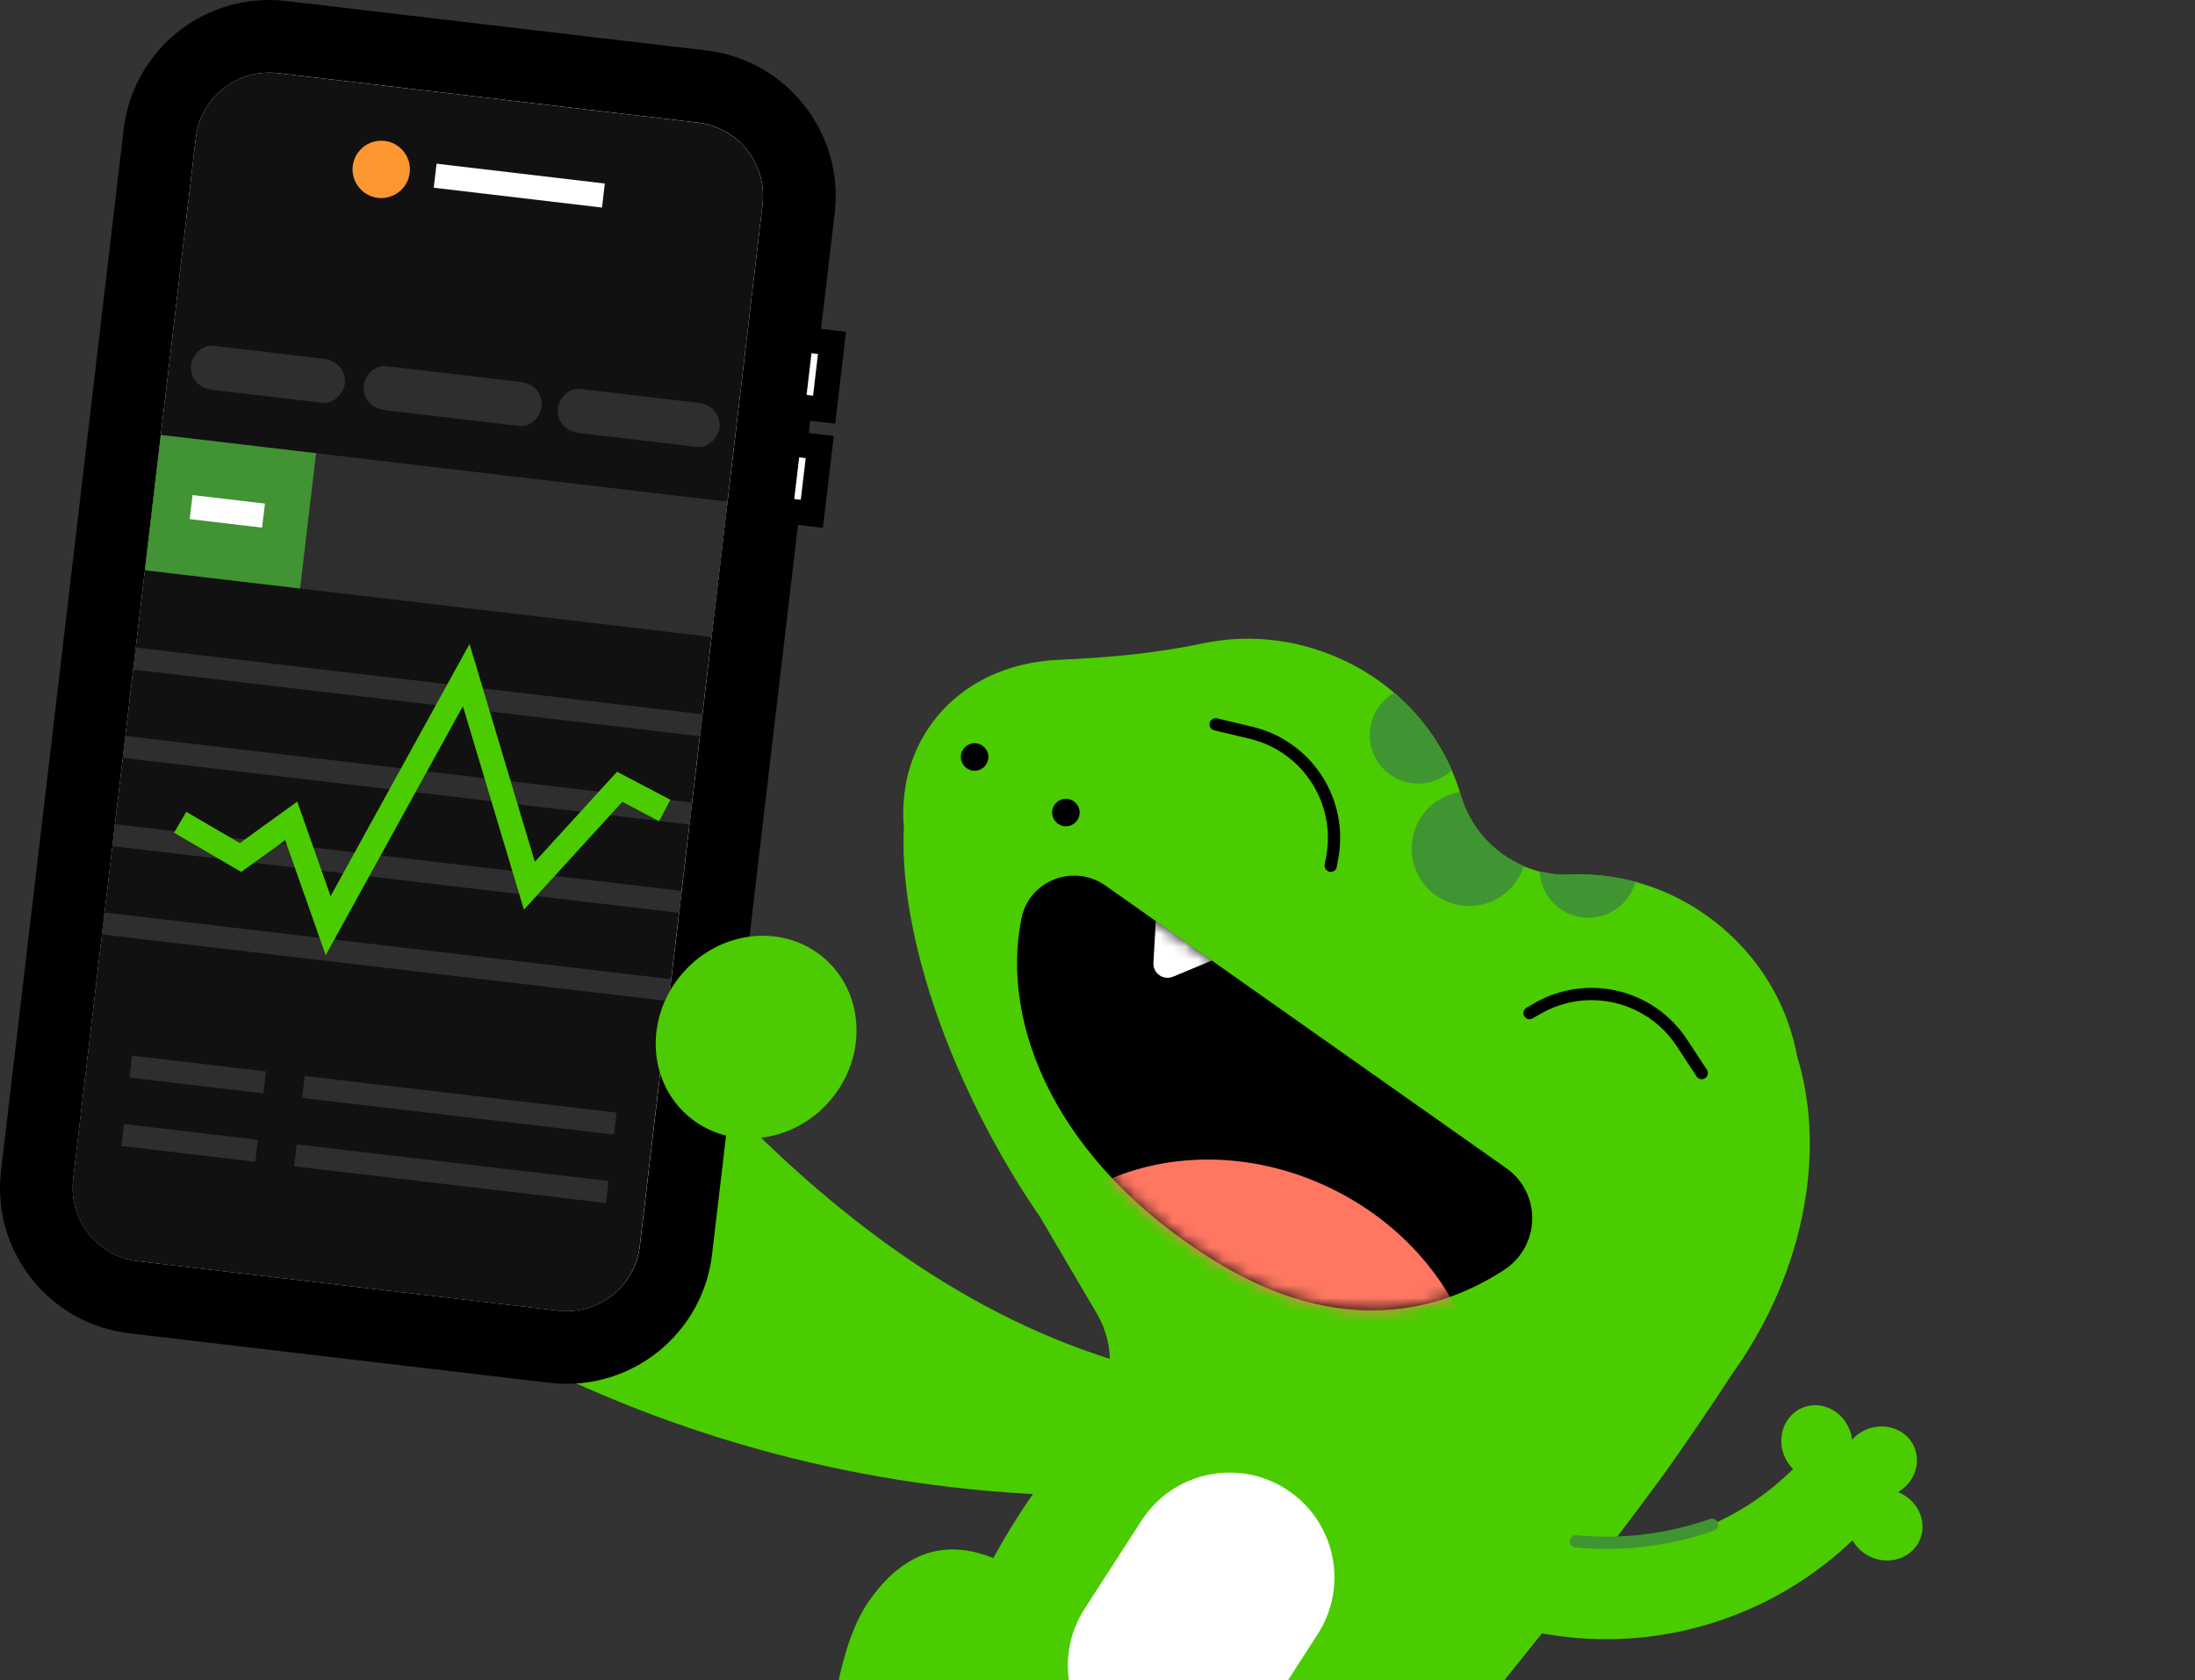
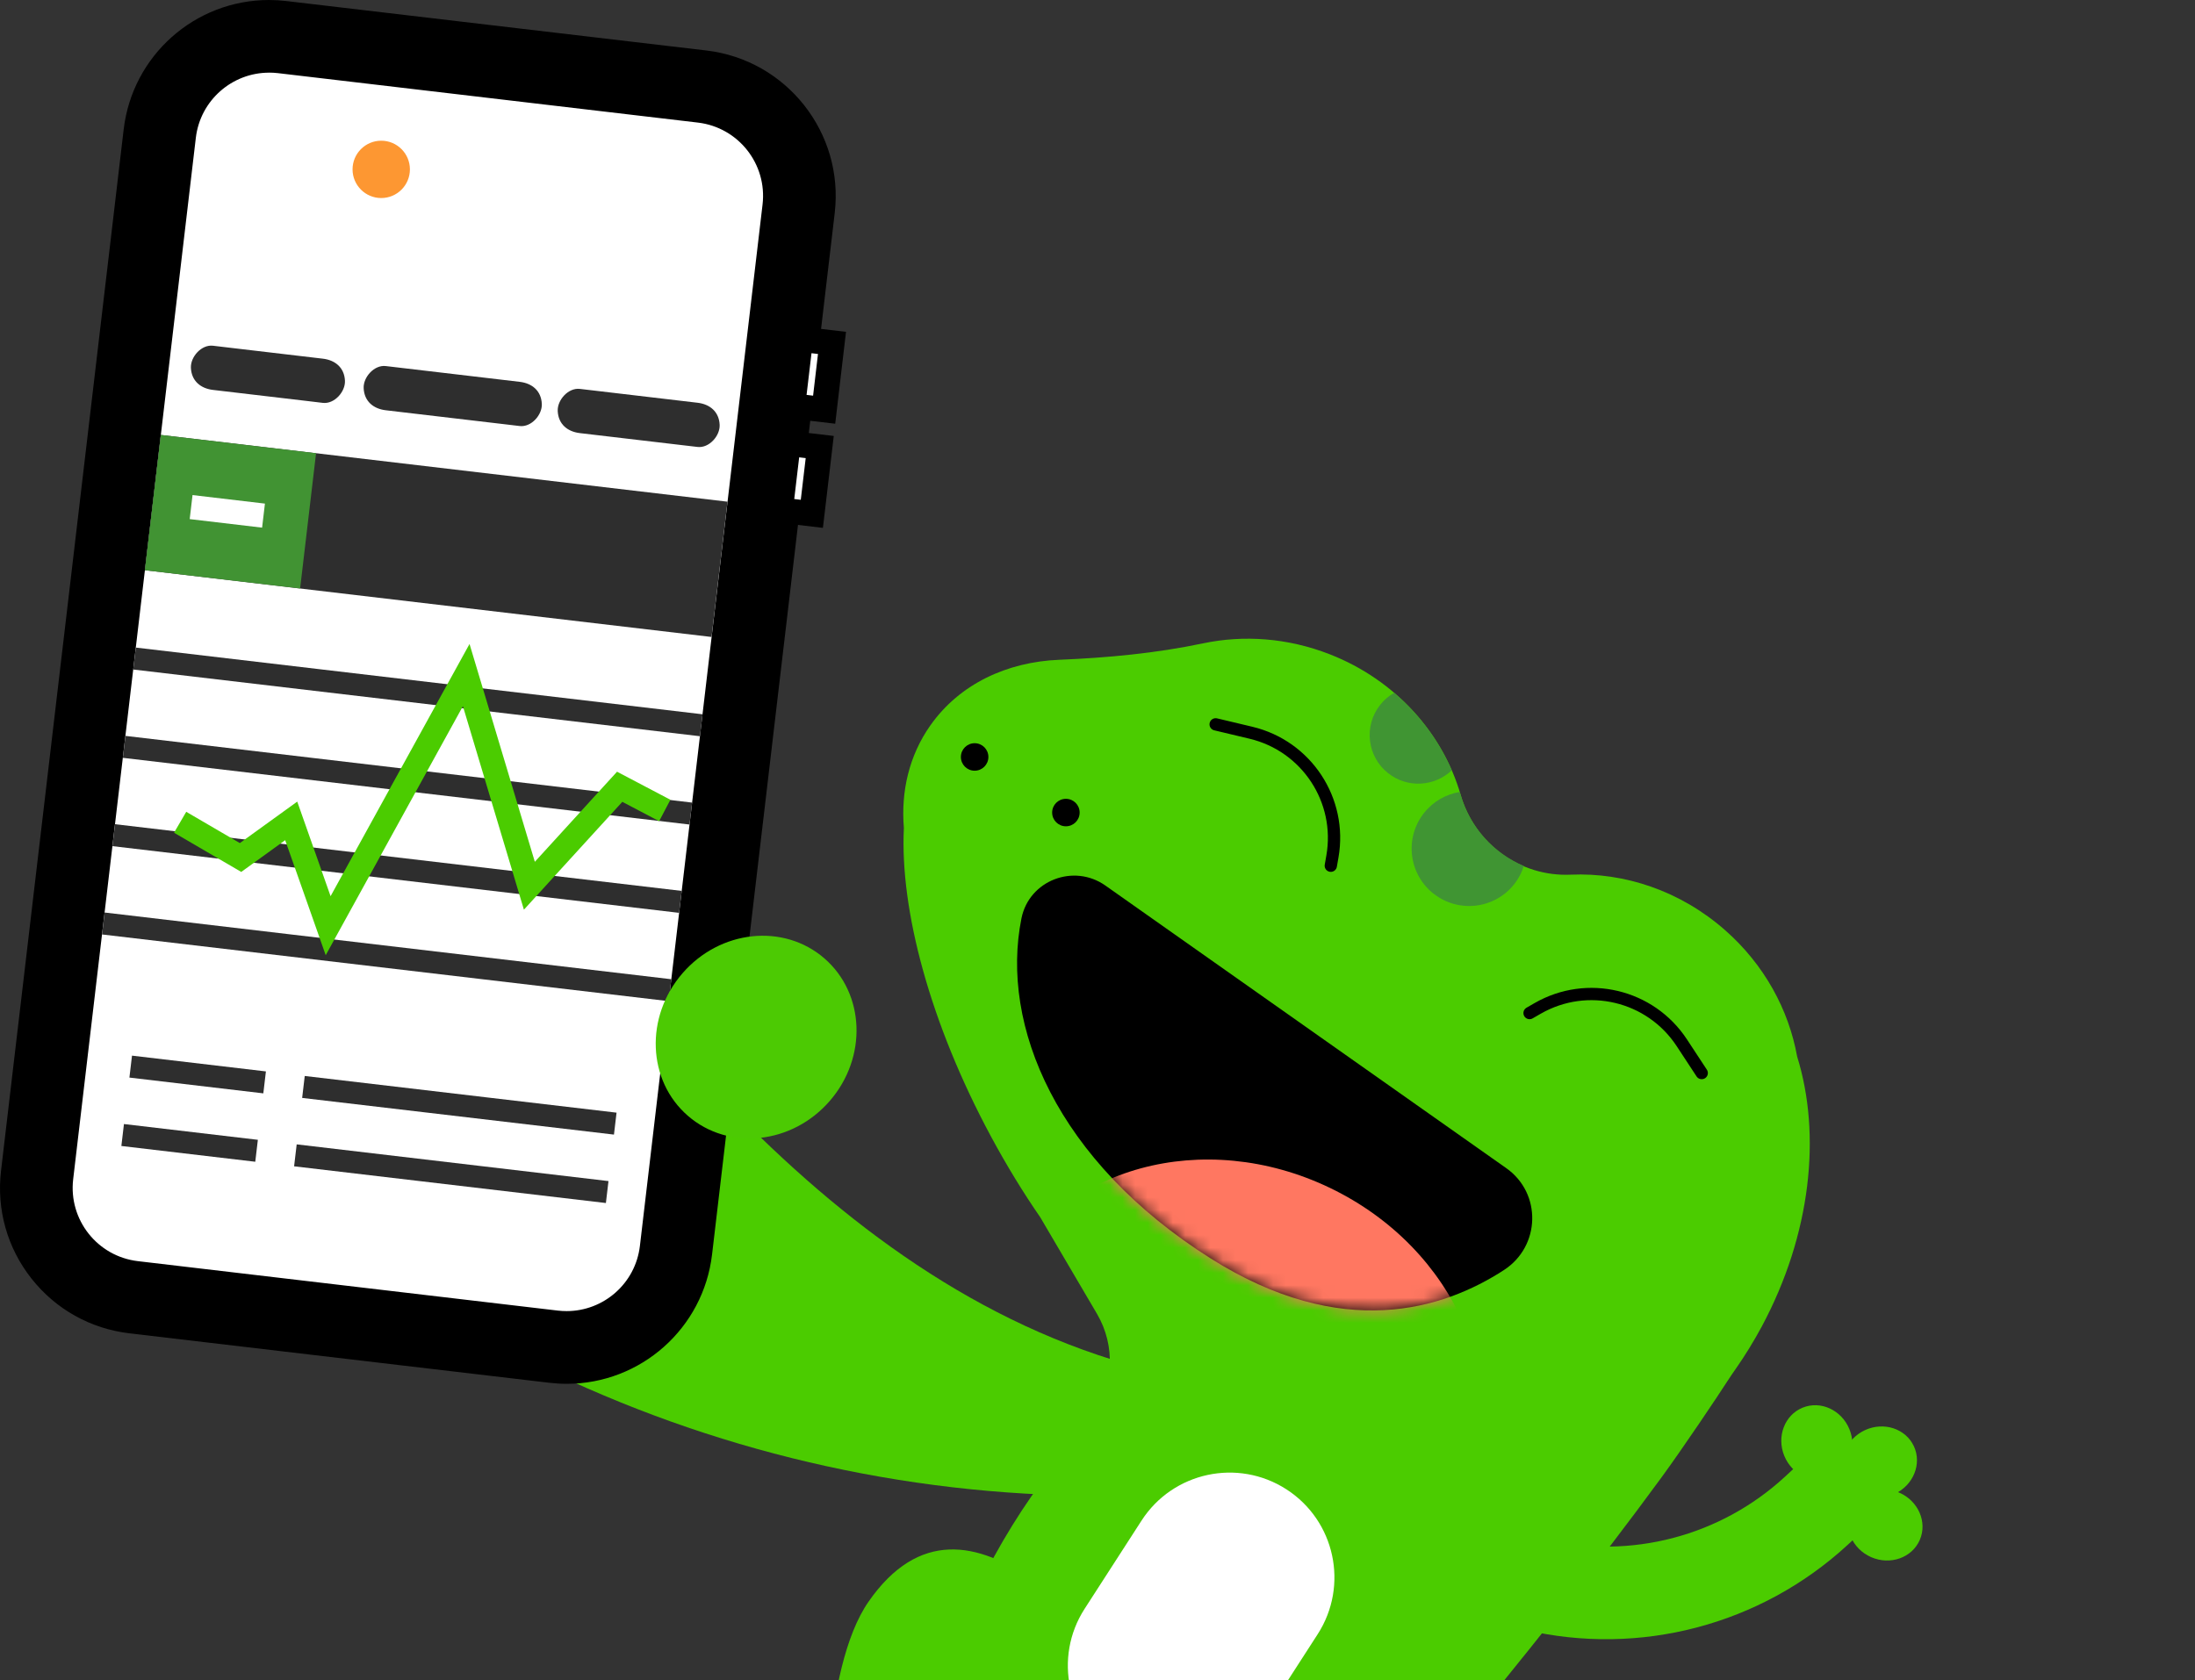
<svg xmlns="http://www.w3.org/2000/svg" width="175" height="134" viewBox="0 0 175 134" fill="none">
  <rect x="0" y="0" width="175" height="134" fill="#333333" stroke="none" />
  <g clip-path="url(#clip0_44141_142211)">
    <path d="M74.176 57.85C76.493 54.556 80.279 52.785 84.456 52.617C88.305 52.457 92.144 52.102 95.917 51.307C99.144 50.628 102.656 50.863 106.025 52.182C111.316 54.255 115.049 58.529 116.456 63.394C117.579 67.287 121.179 69.933 125.227 69.755C129.502 69.569 133.954 71.029 137.536 74.181C140.675 76.942 142.61 80.537 143.28 84.257C145.22 90.494 144.399 98.435 140.462 105.786C139.822 106.975 139.126 108.103 138.38 109.173C138.162 109.483 137.949 109.794 137.745 110.109C136.973 111.317 134.181 115.476 132.472 117.815C122.134 131.948 108.462 147.951 98.452 159.27C98.452 159.27 80.248 149.482 78.477 142.074C78.086 140.991 77.651 139.361 77.27 137.559C76.302 132.996 77.003 128.224 79.258 124.136C81.127 120.74 83.236 117.722 85.455 115.183H85.446L87.079 112.923C88.806 110.526 88.957 107.33 87.461 104.782L82.938 97.081C81.566 95.092 80.252 92.944 79.023 90.662C74.131 81.585 71.739 72.521 72.063 66.026C71.819 63.11 72.484 60.252 74.171 57.855L74.176 57.85Z" fill="#4BCC00" />
    <path d="M86.472 128.303C83.969 132.182 85.084 137.355 88.962 139.857C92.84 142.359 98.012 141.243 100.515 137.364L105.053 130.329C107.556 126.45 106.441 121.277 102.563 118.775C98.685 116.273 93.513 117.39 91.01 121.268L86.472 128.303Z" fill="white" />
    <path d="M82.472 126.113C77.989 122.908 73.226 122.007 69.249 127.729C65.511 133.109 65.675 146.066 65.826 150.105C65.853 150.798 66.408 151.352 67.1 151.383L75.13 151.739C75.681 151.761 76.191 151.446 76.413 150.94C77.709 147.961 81.94 137.463 82.477 126.108L82.472 126.113Z" fill="#4BCC00" />
    <path d="M145.504 119.842L144.799 120.495C138.771 126.048 130.381 128.254 122.4 126.381" stroke="#4BCC00" stroke-width="7.384" stroke-linecap="round" stroke-linejoin="round" />
    <path d="M153.056 122.814C153.676 121.394 152.948 119.705 151.429 119.042C149.91 118.379 148.177 118.992 147.557 120.412C146.936 121.832 147.665 123.521 149.184 124.184C150.703 124.847 152.436 124.234 153.056 122.814Z" fill="#4BCC00" />
    <path d="M145.988 117.817C147.422 117.23 148.075 115.51 147.447 113.977C146.819 112.443 145.147 111.676 143.714 112.263C142.28 112.85 141.627 114.569 142.255 116.103C142.883 117.637 144.554 118.404 145.988 117.817Z" fill="#4BCC00" />
    <path d="M151.042 119.147C152.546 118.453 153.24 116.749 152.59 115.343C151.941 113.936 150.195 113.359 148.69 114.053C147.185 114.748 146.492 116.451 147.141 117.858C147.791 119.265 149.537 119.842 151.042 119.147Z" fill="#4BCC00" />
-     <path d="M125.636 122.923C129.356 123.282 133.11 122.802 136.485 121.6" stroke="#409533" stroke-width="0.98" stroke-linecap="round" stroke-linejoin="round" />
    <path d="M88.127 70.621L120.092 93.162C122.928 95.163 122.826 99.38 119.918 101.276C115.076 104.432 106.997 106.971 96.539 100.37C84.248 92.611 79.72 81.785 81.438 73.235C82.046 70.212 85.606 68.845 88.127 70.621Z" fill="black" />
    <mask id="mask0_44141_142211" style="mask-type:luminance" maskUnits="userSpaceOnUse" x="81" y="69" width="42" height="36">
      <path d="M88.127 70.621L120.092 93.162C122.928 95.163 122.826 99.38 119.918 101.276C115.076 104.432 106.997 106.971 96.539 100.37C84.248 92.611 79.72 81.785 81.438 73.235C82.046 70.212 85.606 68.845 88.127 70.621Z" fill="white" />
    </mask>
    <g mask="url(#mask0_44141_142211)">
      <path d="M116.635 119.34C120.844 110.594 116.103 99.581 106.045 94.74C95.987 89.9 84.422 93.065 80.213 101.811C76.004 110.556 80.745 121.57 90.803 126.41C100.861 131.251 112.426 128.085 116.635 119.34Z" fill="#FF7761" />
-       <path d="M92.148 73.458L91.958 76.787C91.909 77.617 92.748 78.212 93.52 77.892L96.618 76.605L92.153 73.458H92.148Z" fill="white" />
    </g>
    <path d="M84.98 65.897C85.586 65.897 86.077 65.406 86.077 64.801C86.077 64.195 85.586 63.705 84.98 63.705C84.375 63.705 83.884 64.195 83.884 64.801C83.884 65.406 84.375 65.897 84.98 65.897Z" fill="black" />
    <path d="M77.705 61.464C78.31 61.464 78.801 60.973 78.801 60.367C78.801 59.762 78.31 59.271 77.705 59.271C77.099 59.271 76.608 59.762 76.608 60.367C76.608 60.973 77.099 61.464 77.705 61.464Z" fill="black" />
    <path d="M135.672 85.576L134.083 83.157C131.58 79.348 126.546 78.15 122.595 80.418L121.947 80.791" stroke="black" stroke-width="0.98" stroke-linecap="round" stroke-linejoin="round" />
    <path d="M96.92 57.766L99.734 58.436C104.169 59.493 107.014 63.816 106.229 68.304L106.1 69.041" stroke="black" stroke-width="0.98" stroke-linecap="round" stroke-linejoin="round" />
    <path d="M114.294 71.269C116.278 72.835 119.159 72.498 120.726 70.51C121.077 70.066 121.33 69.573 121.489 69.062C119.106 68.046 117.206 65.995 116.451 63.394C116.429 63.314 116.398 63.239 116.376 63.159C115.293 63.341 114.267 63.904 113.531 64.837C111.964 66.821 112.301 69.702 114.29 71.269H114.294Z" fill="#409533" />
-     <path d="M122.759 69.489C122.808 70.577 123.31 71.633 124.229 72.361C125.911 73.689 128.352 73.4 129.68 71.718C130.017 71.291 130.248 70.821 130.381 70.328C128.685 69.875 126.954 69.68 125.25 69.751C124.397 69.787 123.563 69.689 122.764 69.489H122.759Z" fill="#409533" />
    <path d="M110.677 61.664C112.208 62.876 114.37 62.738 115.746 61.433C114.734 59.102 113.171 56.976 111.152 55.254C110.73 55.494 110.348 55.813 110.033 56.217C108.706 57.9 108.994 60.341 110.677 61.668V61.664Z" fill="#409533" />
    <path d="M88.756 119.273L87.606 119.29C56.222 119.267 26.529 104.761 7.21 79.716L6.139 78.326L31.898 55.755C32.029 55.912 34.303 58.821 34.303 58.821C47.973 76.544 64.825 102.258 91.187 109.154" fill="#4BCC00" />
-     <path d="M26.44 58.11C31.948 58.11 36.413 53.645 36.413 48.138C36.413 42.63 31.948 38.166 26.44 38.166C20.933 38.166 16.468 42.63 16.468 48.138C16.468 53.645 20.933 58.11 26.44 58.11Z" fill="#4CCA03" />
+     <path d="M26.44 58.11C31.948 58.11 36.413 53.645 36.413 48.138C36.413 42.63 31.948 38.166 26.44 38.166C20.933 38.166 16.468 42.63 16.468 48.138Z" fill="#4CCA03" />
    <path d="M45.179 107.463C44.835 107.463 44.488 107.443 44.144 107.4L10.65 103.456C5.841 102.889 2.391 98.519 2.955 93.71L12.737 10.65C13.258 6.231 17.002 2.896 21.451 2.896C21.795 2.896 22.142 2.916 22.486 2.958L55.98 6.903C58.309 7.178 60.393 8.341 61.844 10.182C63.299 12.023 63.947 14.319 63.672 16.649L53.893 99.705C53.373 104.128 49.628 107.459 45.179 107.459V107.463Z" fill="white" />
    <path d="M21.451 5.792C21.68 5.792 21.913 5.805 22.146 5.831L55.639 9.776C58.866 10.156 61.176 13.081 60.796 16.308L51.017 99.364C50.663 102.359 48.124 104.56 45.179 104.56C44.95 104.56 44.717 104.547 44.485 104.521L10.991 100.576C7.764 100.196 5.454 97.271 5.834 94.044L15.613 10.991C15.967 7.997 18.509 5.795 21.451 5.795M21.451 0C15.535 0 10.555 4.432 9.861 10.313L0.082 93.369C-0.282 96.468 0.58 99.522 2.512 101.969C4.445 104.416 7.217 105.965 10.313 106.332L43.806 110.277C44.262 110.329 44.724 110.359 45.179 110.359C51.096 110.359 56.078 105.926 56.77 100.046L66.549 16.989C67.302 10.595 62.712 4.78 56.318 4.026L22.824 0.082C22.368 0.029 21.906 0 21.451 0Z" fill="black" />
-     <path d="M55.638 9.782L22.143 5.835C18.916 5.455 15.992 7.763 15.612 10.99L5.825 94.049C5.445 97.276 7.753 100.2 10.98 100.58L44.474 104.527C47.702 104.907 50.626 102.599 51.006 99.372L60.793 16.314C61.173 13.087 58.865 10.162 55.638 9.782Z" fill="#111111" />
    <path d="M10.725 52.519L55.908 57.839" stroke="#2E2E2E" stroke-width="1.762" stroke-miterlimit="10" />
    <path d="M9.897 59.562L55.076 64.882" stroke="#2E2E2E" stroke-width="1.762" stroke-miterlimit="10" />
    <path d="M8.239 73.648L53.418 78.968" stroke="#2E2E2E" stroke-width="1.762" stroke-miterlimit="10" />
    <path d="M9.068 66.605L54.247 71.925" stroke="#2E2E2E" stroke-width="1.762" stroke-miterlimit="10" />
    <path d="M14.362 65.575L19.178 68.386L23.217 65.467L26.162 73.824L37.17 53.837L42.205 70.637L49.405 62.745L52.999 64.635" stroke="#4BCC00" stroke-width="1.93" stroke-miterlimit="10" />
    <path d="M16.983 31.096C19.535 31.398 22.087 31.696 24.636 31.997C25.002 32.04 25.373 32.083 25.739 32.129C26.66 32.237 27.541 31.241 27.502 30.366C27.456 29.318 26.722 28.718 25.739 28.604C23.188 28.302 20.636 28.004 18.087 27.703C17.72 27.66 17.35 27.617 16.983 27.572C16.062 27.463 15.181 28.459 15.22 29.334C15.266 30.382 16 30.982 16.983 31.096Z" fill="#2E2E2E" />
    <path d="M55.613 32.119C52.878 31.798 50.142 31.474 47.404 31.152C47.01 31.107 46.62 31.061 46.227 31.015C45.307 30.907 44.426 31.903 44.465 32.777C44.511 33.826 45.245 34.425 46.227 34.54C48.963 34.861 51.698 35.185 54.437 35.506C54.83 35.552 55.22 35.598 55.613 35.644C56.534 35.752 57.415 34.756 57.376 33.881C57.33 32.833 56.596 32.234 55.613 32.119Z" fill="#2E2E2E" />
    <path d="M30.755 32.718C33.871 33.084 36.986 33.452 40.102 33.818C40.547 33.871 40.989 33.923 41.435 33.976C42.355 34.084 43.237 33.088 43.197 32.213C43.152 31.165 42.418 30.565 41.435 30.451C38.319 30.084 35.204 29.717 32.089 29.35C31.643 29.297 31.201 29.245 30.755 29.193C29.835 29.085 28.953 30.081 28.993 30.955C29.039 32.004 29.772 32.603 30.755 32.718Z" fill="#2E2E2E" />
    <path d="M10.421 85.062L21.097 86.32" stroke="#2E2E2E" stroke-width="1.762" stroke-miterlimit="10" />
    <path d="M24.193 86.684L49.052 89.609" stroke="#2E2E2E" stroke-width="1.762" stroke-miterlimit="10" />
    <path d="M9.779 90.517L20.455 91.775" stroke="#2E2E2E" stroke-width="1.762" stroke-miterlimit="10" />
    <path d="M23.551 92.138L48.409 95.066" stroke="#2E2E2E" stroke-width="1.762" stroke-miterlimit="10" />
    <path d="M30.395 15.794C31.657 15.794 32.681 14.77 32.681 13.507C32.681 12.245 31.657 11.221 30.395 11.221C29.132 11.221 28.108 12.245 28.108 13.507C28.108 14.77 29.132 15.794 30.395 15.794Z" fill="#FD9732" />
    <path d="M34.693 14.013L48.108 15.595" stroke="white" stroke-width="1.93" stroke-miterlimit="10" />
    <path d="M58.001 40.01L12.82 34.686L11.548 45.475L56.73 50.798L58.001 40.01Z" fill="#2E2E2E" />
    <path d="M25.198 36.144L12.822 34.686L11.551 45.475L23.927 46.933L25.198 36.144Z" fill="#419333" />
    <path d="M15.237 40.44L21.009 41.121" stroke="white" stroke-width="1.93" stroke-miterlimit="10" />
    <path d="M66.16 87.793C69.162 84.323 68.965 79.234 65.72 76.426C62.475 73.617 57.41 74.154 54.408 77.623C51.405 81.093 51.602 86.182 54.848 88.99C58.093 91.799 63.158 91.262 66.16 87.793Z" fill="#4CCA03" />
    <path d="M63.808 27.047L63.182 32.373L65.703 32.669L66.33 27.343L63.808 27.047Z" fill="white" />
    <path d="M64.694 28.167L65.215 28.229L64.825 31.555L64.305 31.492L64.698 28.167M62.929 25.93L62.693 27.931L62.3 31.256L62.064 33.258L64.065 33.494L64.586 33.556L66.588 33.792L66.824 31.791L67.214 28.465L67.45 26.464L65.448 26.228L64.927 26.166L62.925 25.93H62.929Z" fill="black" />
    <path d="M62.835 35.356L62.208 40.682L64.729 40.979L65.357 35.653L62.835 35.356Z" fill="white" />
    <path d="M63.715 36.472L64.236 36.534L63.843 39.859L63.322 39.797L63.715 36.472ZM61.949 34.234L61.713 36.236L61.32 39.561L61.084 41.563L63.086 41.799L63.607 41.861L65.608 42.097L65.844 40.095L66.237 36.77L66.473 34.768L64.472 34.532L63.951 34.47L61.949 34.234Z" fill="black" />
  </g>
  <defs>
    <clipPath id="clip0_44141_142211">
      <rect width="174.306" height="157.641" fill="white" />
    </clipPath>
  </defs>
</svg>